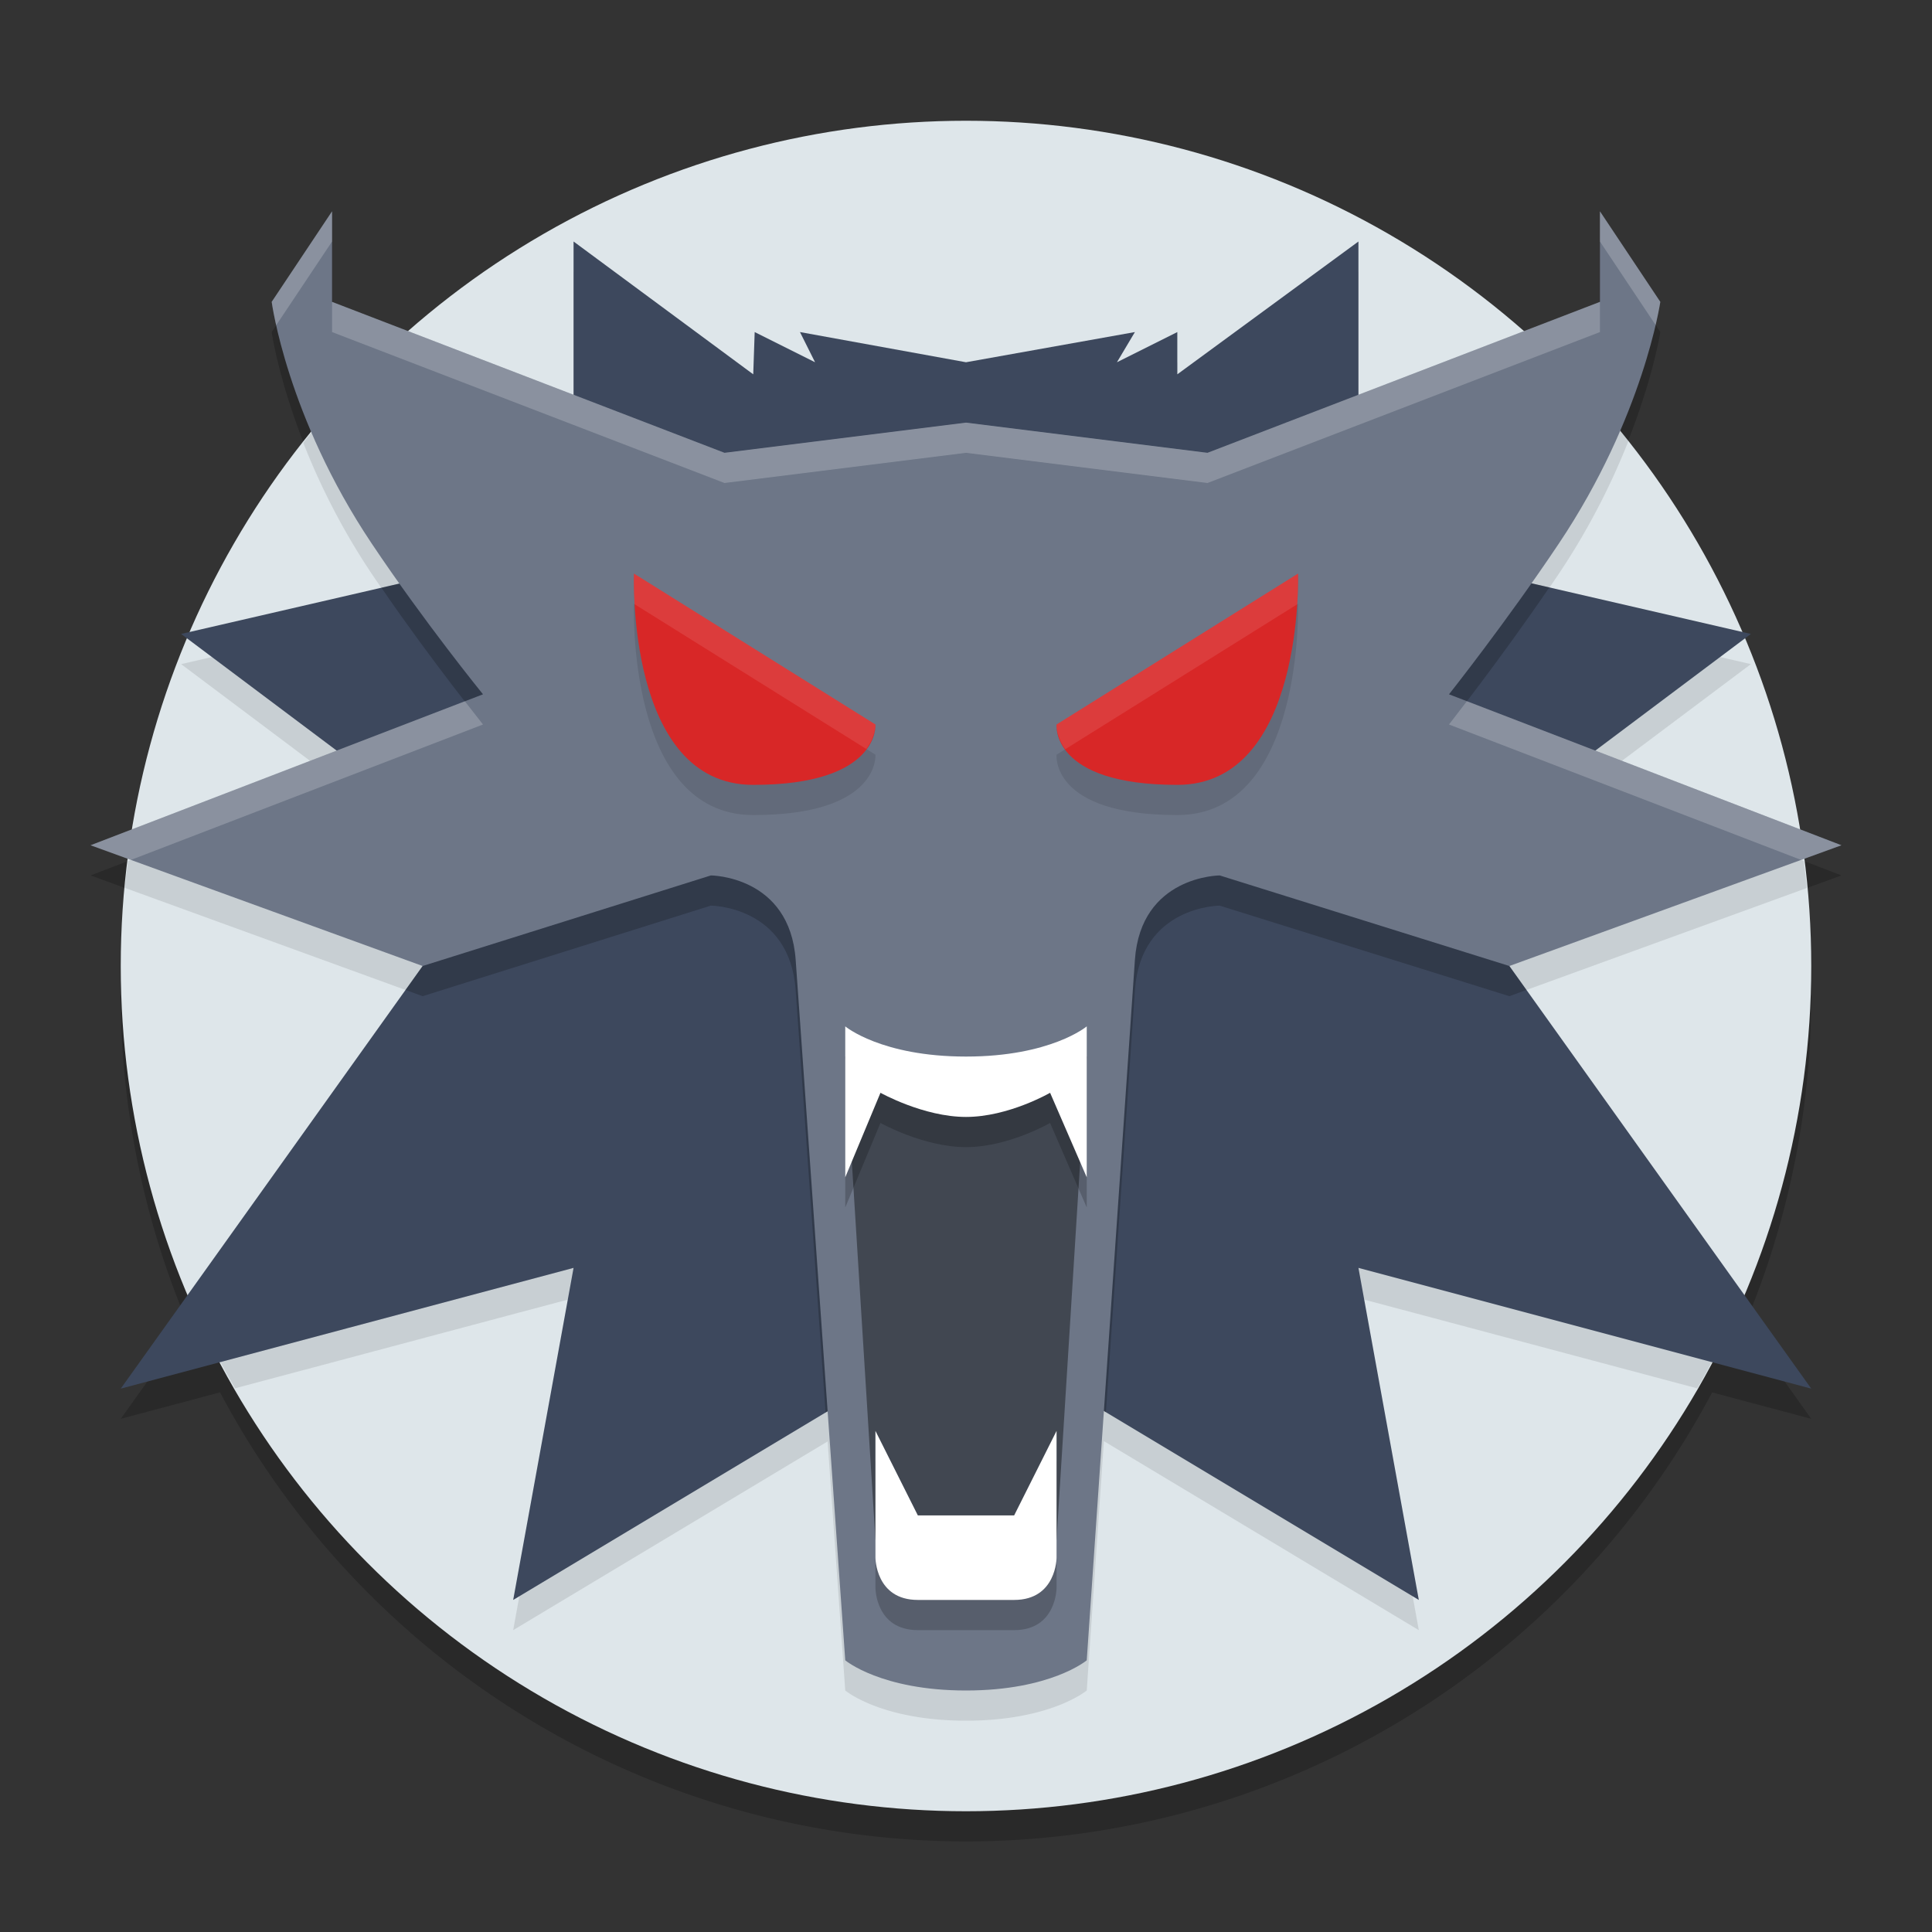
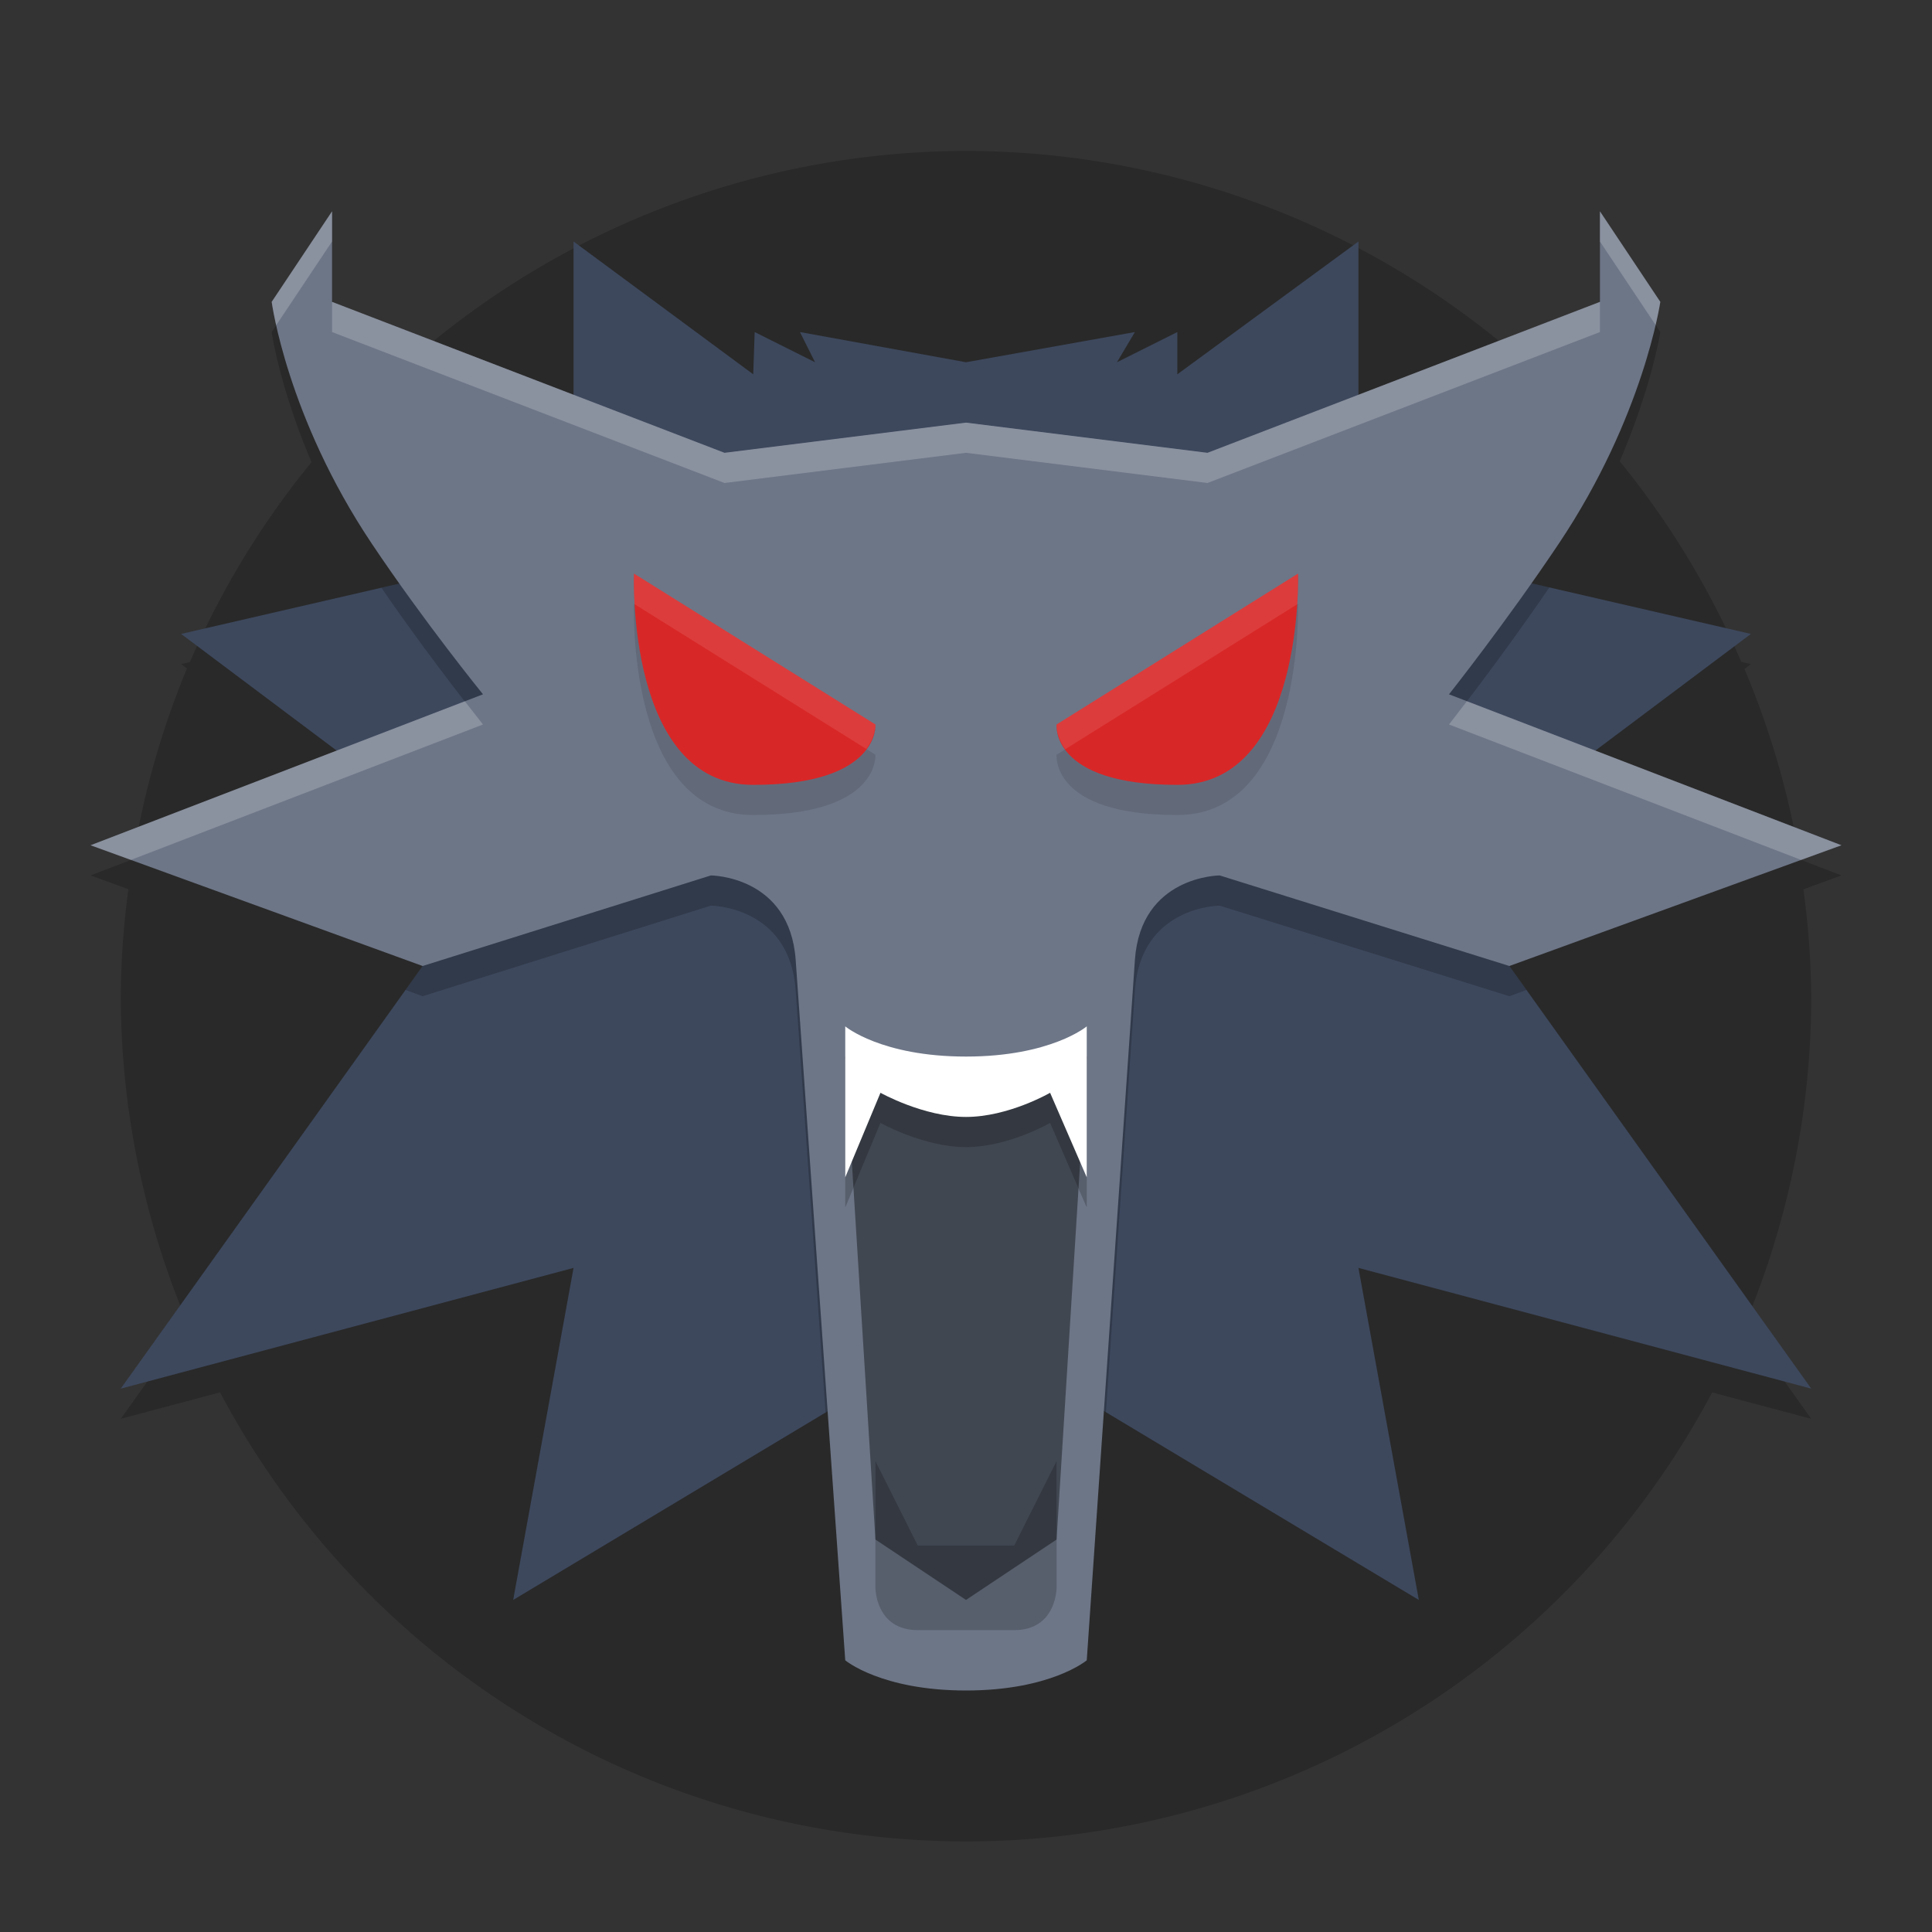
<svg xmlns="http://www.w3.org/2000/svg" width="64" height="64" version="1.1">
  <rect width="100%" height="100%" fill="#333333" stroke="none" />
  <path style="opacity:0.2" d="M 32 5 A 28 28 0 0 0 13.553 11.982 L 11 11 L 11 8 L 9 11 C 9 11 9.257 12.817 10.32 15.309 A 28 28 0 0 0 6.289 21.934 L 6 22 L 6.193 22.145 A 28 28 0 0 0 4.404 28.461 L 3 29 L 4.254 29.455 A 28 28 0 0 0 4 33 A 28 28 0 0 0 6.23 43.879 L 4 47 L 7.289 46.123 A 28 28 0 0 0 32 61 A 28 28 0 0 0 56.717 46.125 L 60 47 L 57.789 43.904 A 28 28 0 0 0 60 33 A 28 28 0 0 0 59.74 29.459 L 61 29 L 59.619 28.469 A 28 28 0 0 0 57.787 22.16 L 58 22 L 57.682 21.926 A 28 28 0 0 0 53.654 15.279 C 54.721 12.803 55 11 55 11 L 53 8 L 53 11 L 50.461 11.977 A 28 28 0 0 0 32 5 z" />
-   <circle style="fill:#dee6ea" cx="32" cy="32" r="28" />
-   <path style="opacity:0.1" d="M 19 9 L 19 14.076 L 12.762 11.678 A 28 28 0 0 0 10.047 14.668 C 10.546 15.942 11.267 17.442 12.309 19 C 12.617 19.46 12.927 19.895 13.236 20.33 L 6 22 L 11.152 25.865 L 4.244 28.521 A 28 28 0 0 0 4.131 29.41 L 14 33 L 6.506 43.492 A 28 28 0 0 0 7.787 45.99 L 19 43 L 17 54 L 27.416 47.75 L 28 56 C 28 56 29.19 57 32 57 C 34.81 57 36 56 36 56 L 36.568 47.74 L 47 54 L 45 43 L 56.223 45.992 A 28 28 0 0 0 57.5 43.502 L 50 33 L 59.855 29.416 A 28 28 0 0 0 59.748 28.518 L 52.848 25.863 L 58 22 L 50.727 20.322 C 51.031 19.889 51.336 19.458 51.643 19 C 52.7 17.42 53.435 15.897 53.943 14.611 A 28 28 0 0 0 51.221 11.686 L 45 14.078 L 45 9 L 39 13.4 L 39 12 L 37 13 L 37.596 12 L 32 13 L 26.5 12 L 27 13 L 25 12 L 24.953 13.4 L 19 9 z" />
  <path style="fill:#3d485d" d="m 19,8 v 10 l -13,3 8,6 v 5 L 4,46 19,42 17,53 32,44 47,53 45,42 60,46 50,32 V 27 L 58,21 45,18 V 8 l -6,4.4 V 11 L 37,12 37.595,11 32,12 l -5.5,-1 0.5,1 -2,-1 -0.048,1.4 z" />
  <path style="opacity:0.2" d="M 19 14.076 L 19 18 L 12.635 19.469 C 14.285 21.879 16 24 16 24 L 12.033 25.525 L 14 27 L 14 32 L 13.434 32.793 L 14 33 L 23.547 30 C 23.547 30 26.16 30.008 26.357 32.801 L 27.348 46.791 L 32 44 L 36.635 46.781 L 37.596 32.801 C 37.788 30.007 40.404 30 40.404 30 L 50 33 L 50.566 32.793 L 50 32 L 50 27 L 51.967 25.525 L 48 24 C 48 24 49.677 21.873 51.324 19.459 L 45 18 L 45 14.076 L 40 16 L 32 15 L 24 16 L 19 14.076 z" />
  <path style="fill:#6d7687" d="m 11,7 -2,3 c 0,0 0.5,3.8 3.31,8 C 14.052,20.605 16,23 16,23 l -13,5 11,4 9.548,-3 c 0,0 2.612,0.007 2.81,2.8 L 28,55 c 0,0 1.19,1 4,1 2.81,0 4,-1 4,-1 L 37.595,31.8 C 37.787,29.007 40.405,29 40.405,29 L 50,32 61,28 48,23 c 0,0 1.9,-2.395 3.643,-5 C 54.452,13.8 55,10 55,10 L 53,7 v 3 l -13,5 -8,-1 -8,1 -13,-5 z" />
  <path style="opacity:0.1" d="M 21 20 C 21 20 20.739 27 24.953 27 C 29.167 27 29 25 29 25 L 21 20 z M 43 20 L 35 25 C 35 25 34.786 27 39 27 C 43.214 27 43 20 43 20 z" />
  <path style="fill:#d82727" d="m 21,19 8,5 c 0,0 0.167,2 -4.048,2 C 20.738,26 21,19 21,19 Z" />
  <path style="fill:#d82727" d="m 43,19 -8,5 c 0,0 -0.214,2 4,2 4.214,0 4,-7 4,-7 z" />
  <path style="opacity:0.4" d="m 28,35 4,1 4,-1 -1,16 -3,2 -3,-2 z" />
  <path style="opacity:0.2" d="M 28 35 L 28 40 L 29.166 37.199 C 29.166 37.199 30.595 38 32 38 C 33.405 38 34.785 37.199 34.785 37.199 L 36 40 L 36 35 C 36 35 34.81 36 32 36 C 29.19 36 28 35 28 35 z M 29 48.4 L 29 52.6 C 29 52.6 29 54 30.404 54 L 33.596 54 C 35 54 35 52.6 35 52.6 L 35 48.4 L 33.596 51.199 L 30.404 51.199 L 29 48.4 z" />
-   <path style="fill:#ffffff" d="m 29,51.6 v -4.2 l 1.405,2.8 h 3.19 L 35,47.4 v 4.2 c 0,0 0,1.4 -1.405,1.4 H 30.405 C 29,53 29,51.6 29,51.6 Z" />
  <path style="fill:#ffffff" d="m 28,34 v 5 l 1.167,-2.8 c 0,0 1.429,0.8 2.833,0.8 1.405,0 2.786,-0.8 2.786,-0.8 L 36,39 v -5 c 0,0 -1.19,1 -4,1 -2.81,0 -4,-1 -4,-1 z" />
  <path style="fill:#ffffff;opacity:0.2" d="M 11 7 L 9 10 C 9 10 9.041 10.292 9.148 10.775 L 11 8 L 11 7 z M 53 7 L 53 8 L 54.844 10.766 C 54.955 10.288 55 10 55 10 L 53 7 z M 11 10 L 11 11 L 24 16 L 32 15 L 40 16 L 53 11 L 53 10 L 40 15 L 32 14 L 24 15 L 11 10 z M 48.592 23.229 C 48.381 23.5 48 24 48 24 L 59.664 28.486 L 61 28 L 48.592 23.229 z M 15.398 23.23 L 3 28 L 4.336 28.486 L 16 24 C 16 24 15.612 23.501 15.398 23.23 z" />
  <path style="fill:#ffffff;opacity:0.1" d="M 21 19 C 21 19 20.992 19.436 21.023 20.016 L 28.697 24.811 C 29.01 24.382 29 24 29 24 L 21 19 z M 43 19 L 35 24 C 35 24 34.981 24.387 35.289 24.818 L 42.969 20.02 C 43.004 19.436 43 19 43 19 z" />
</svg>